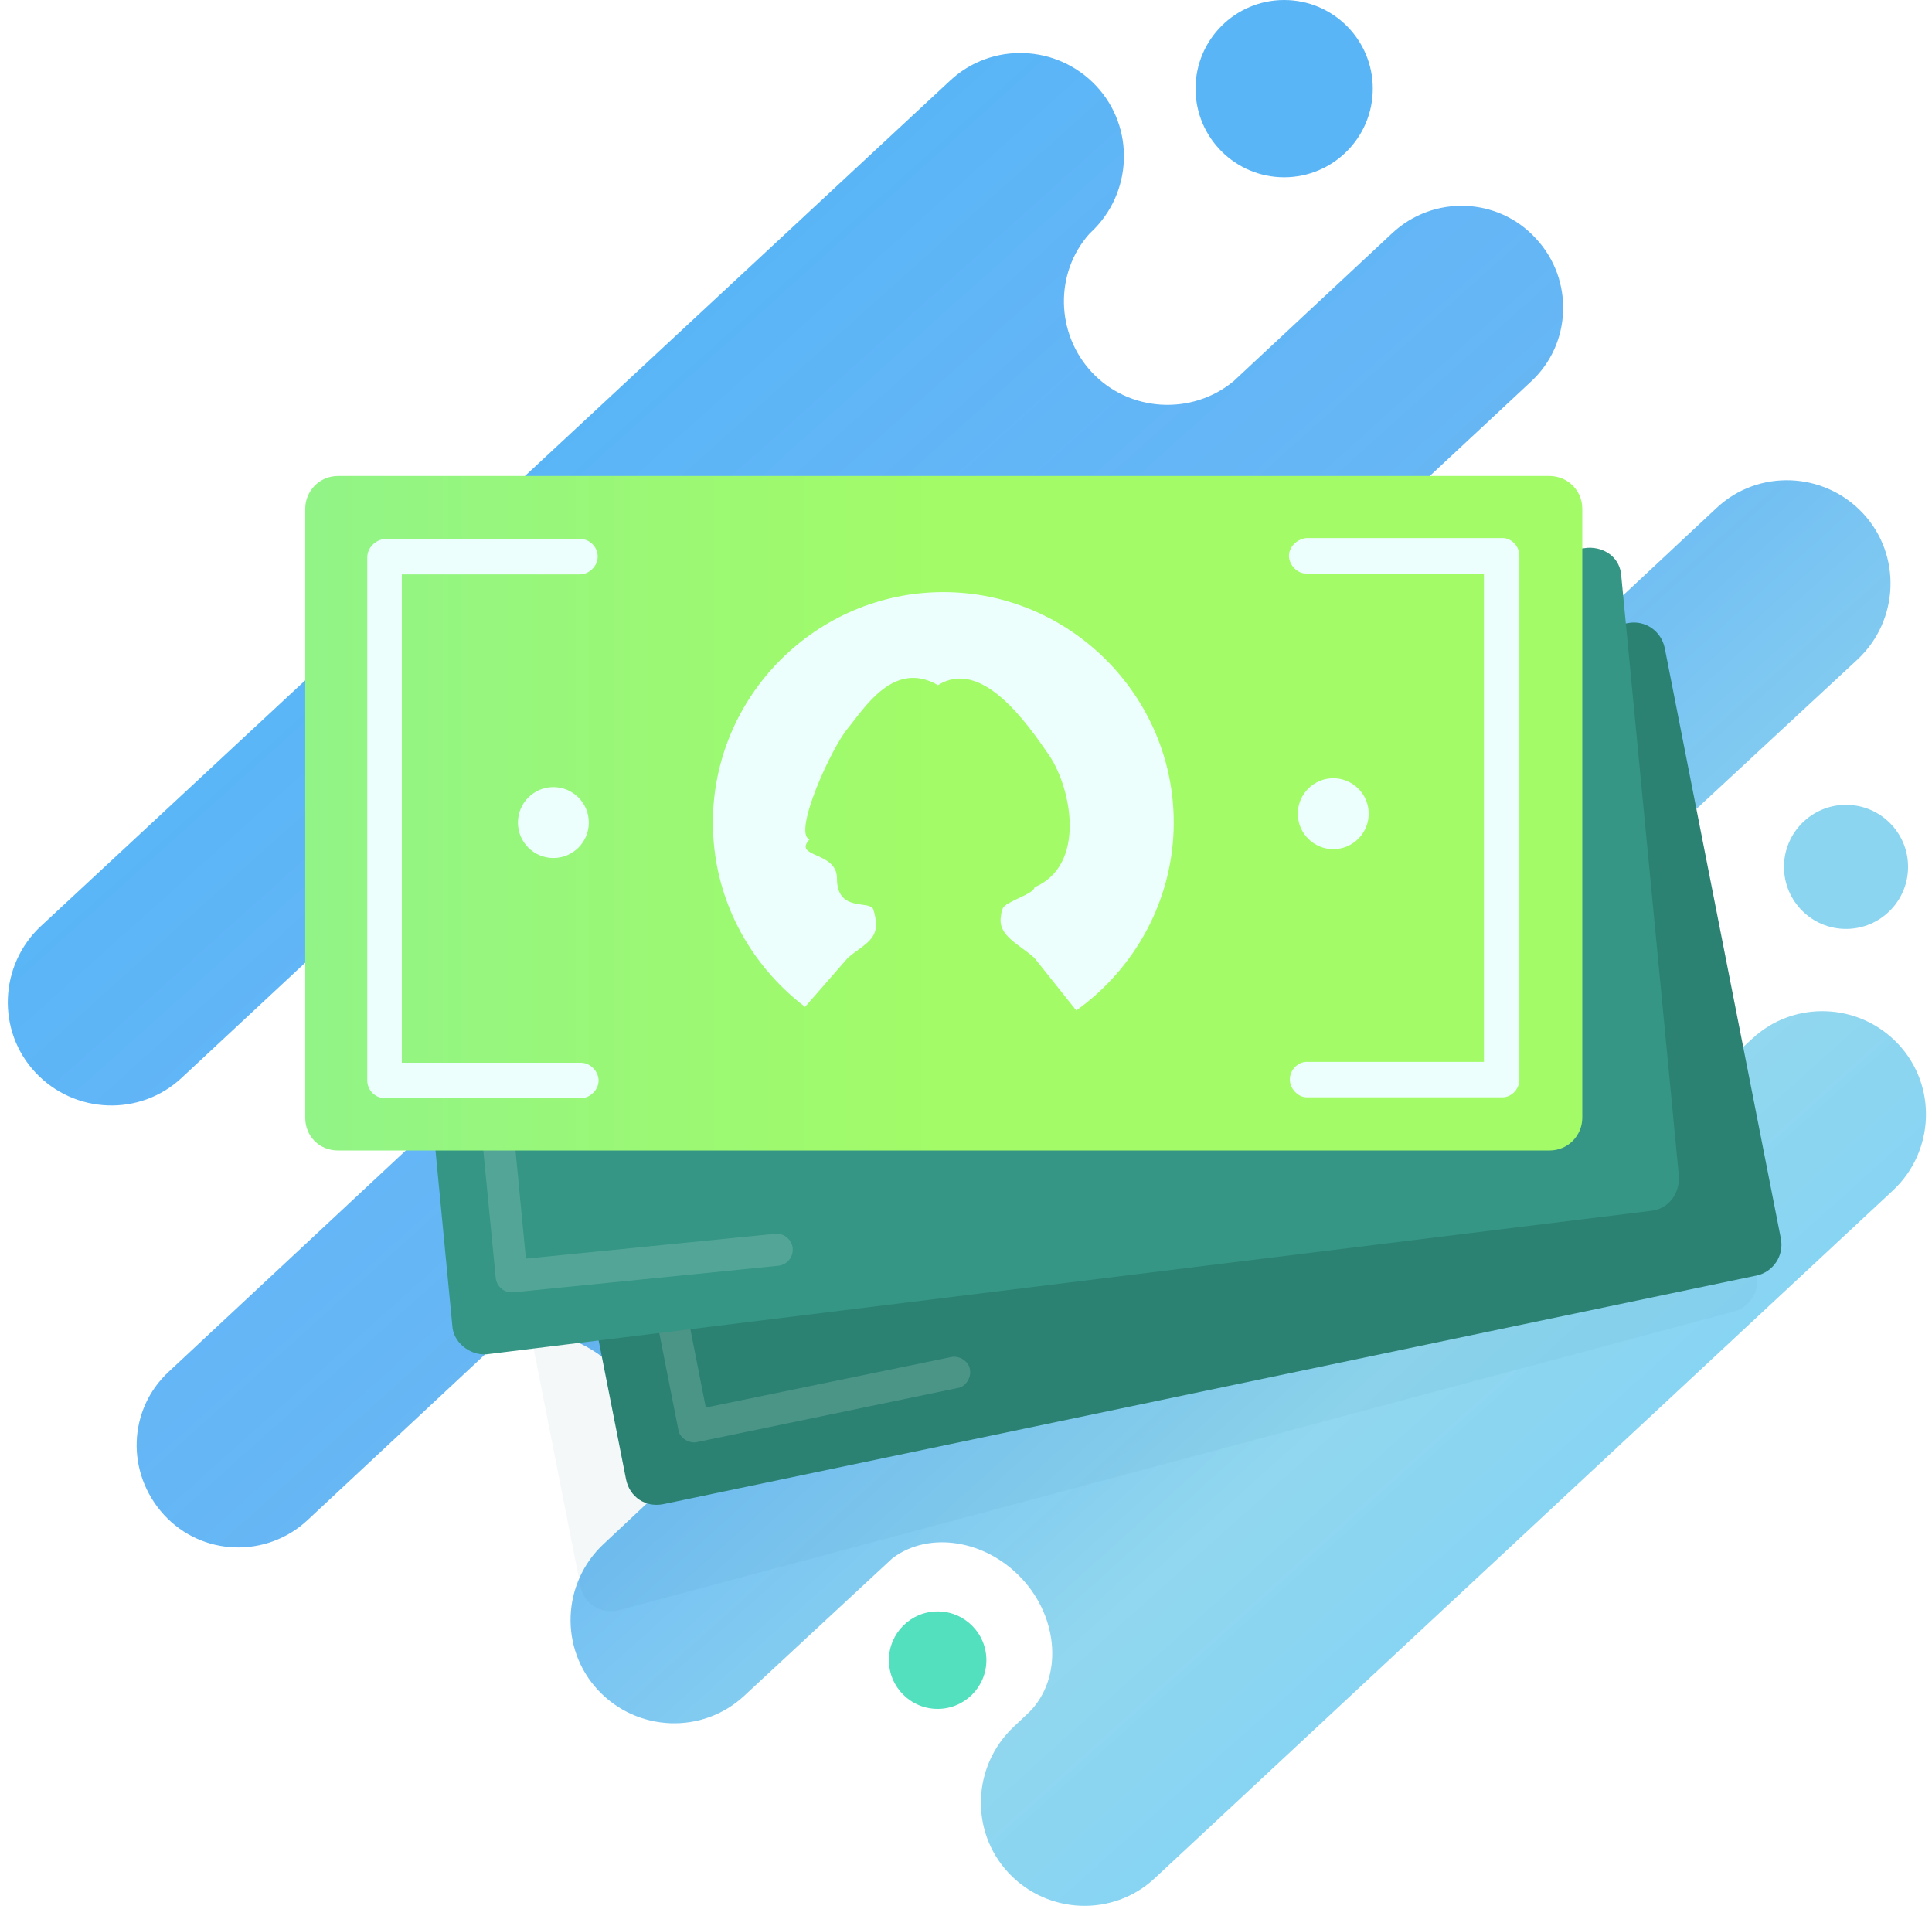
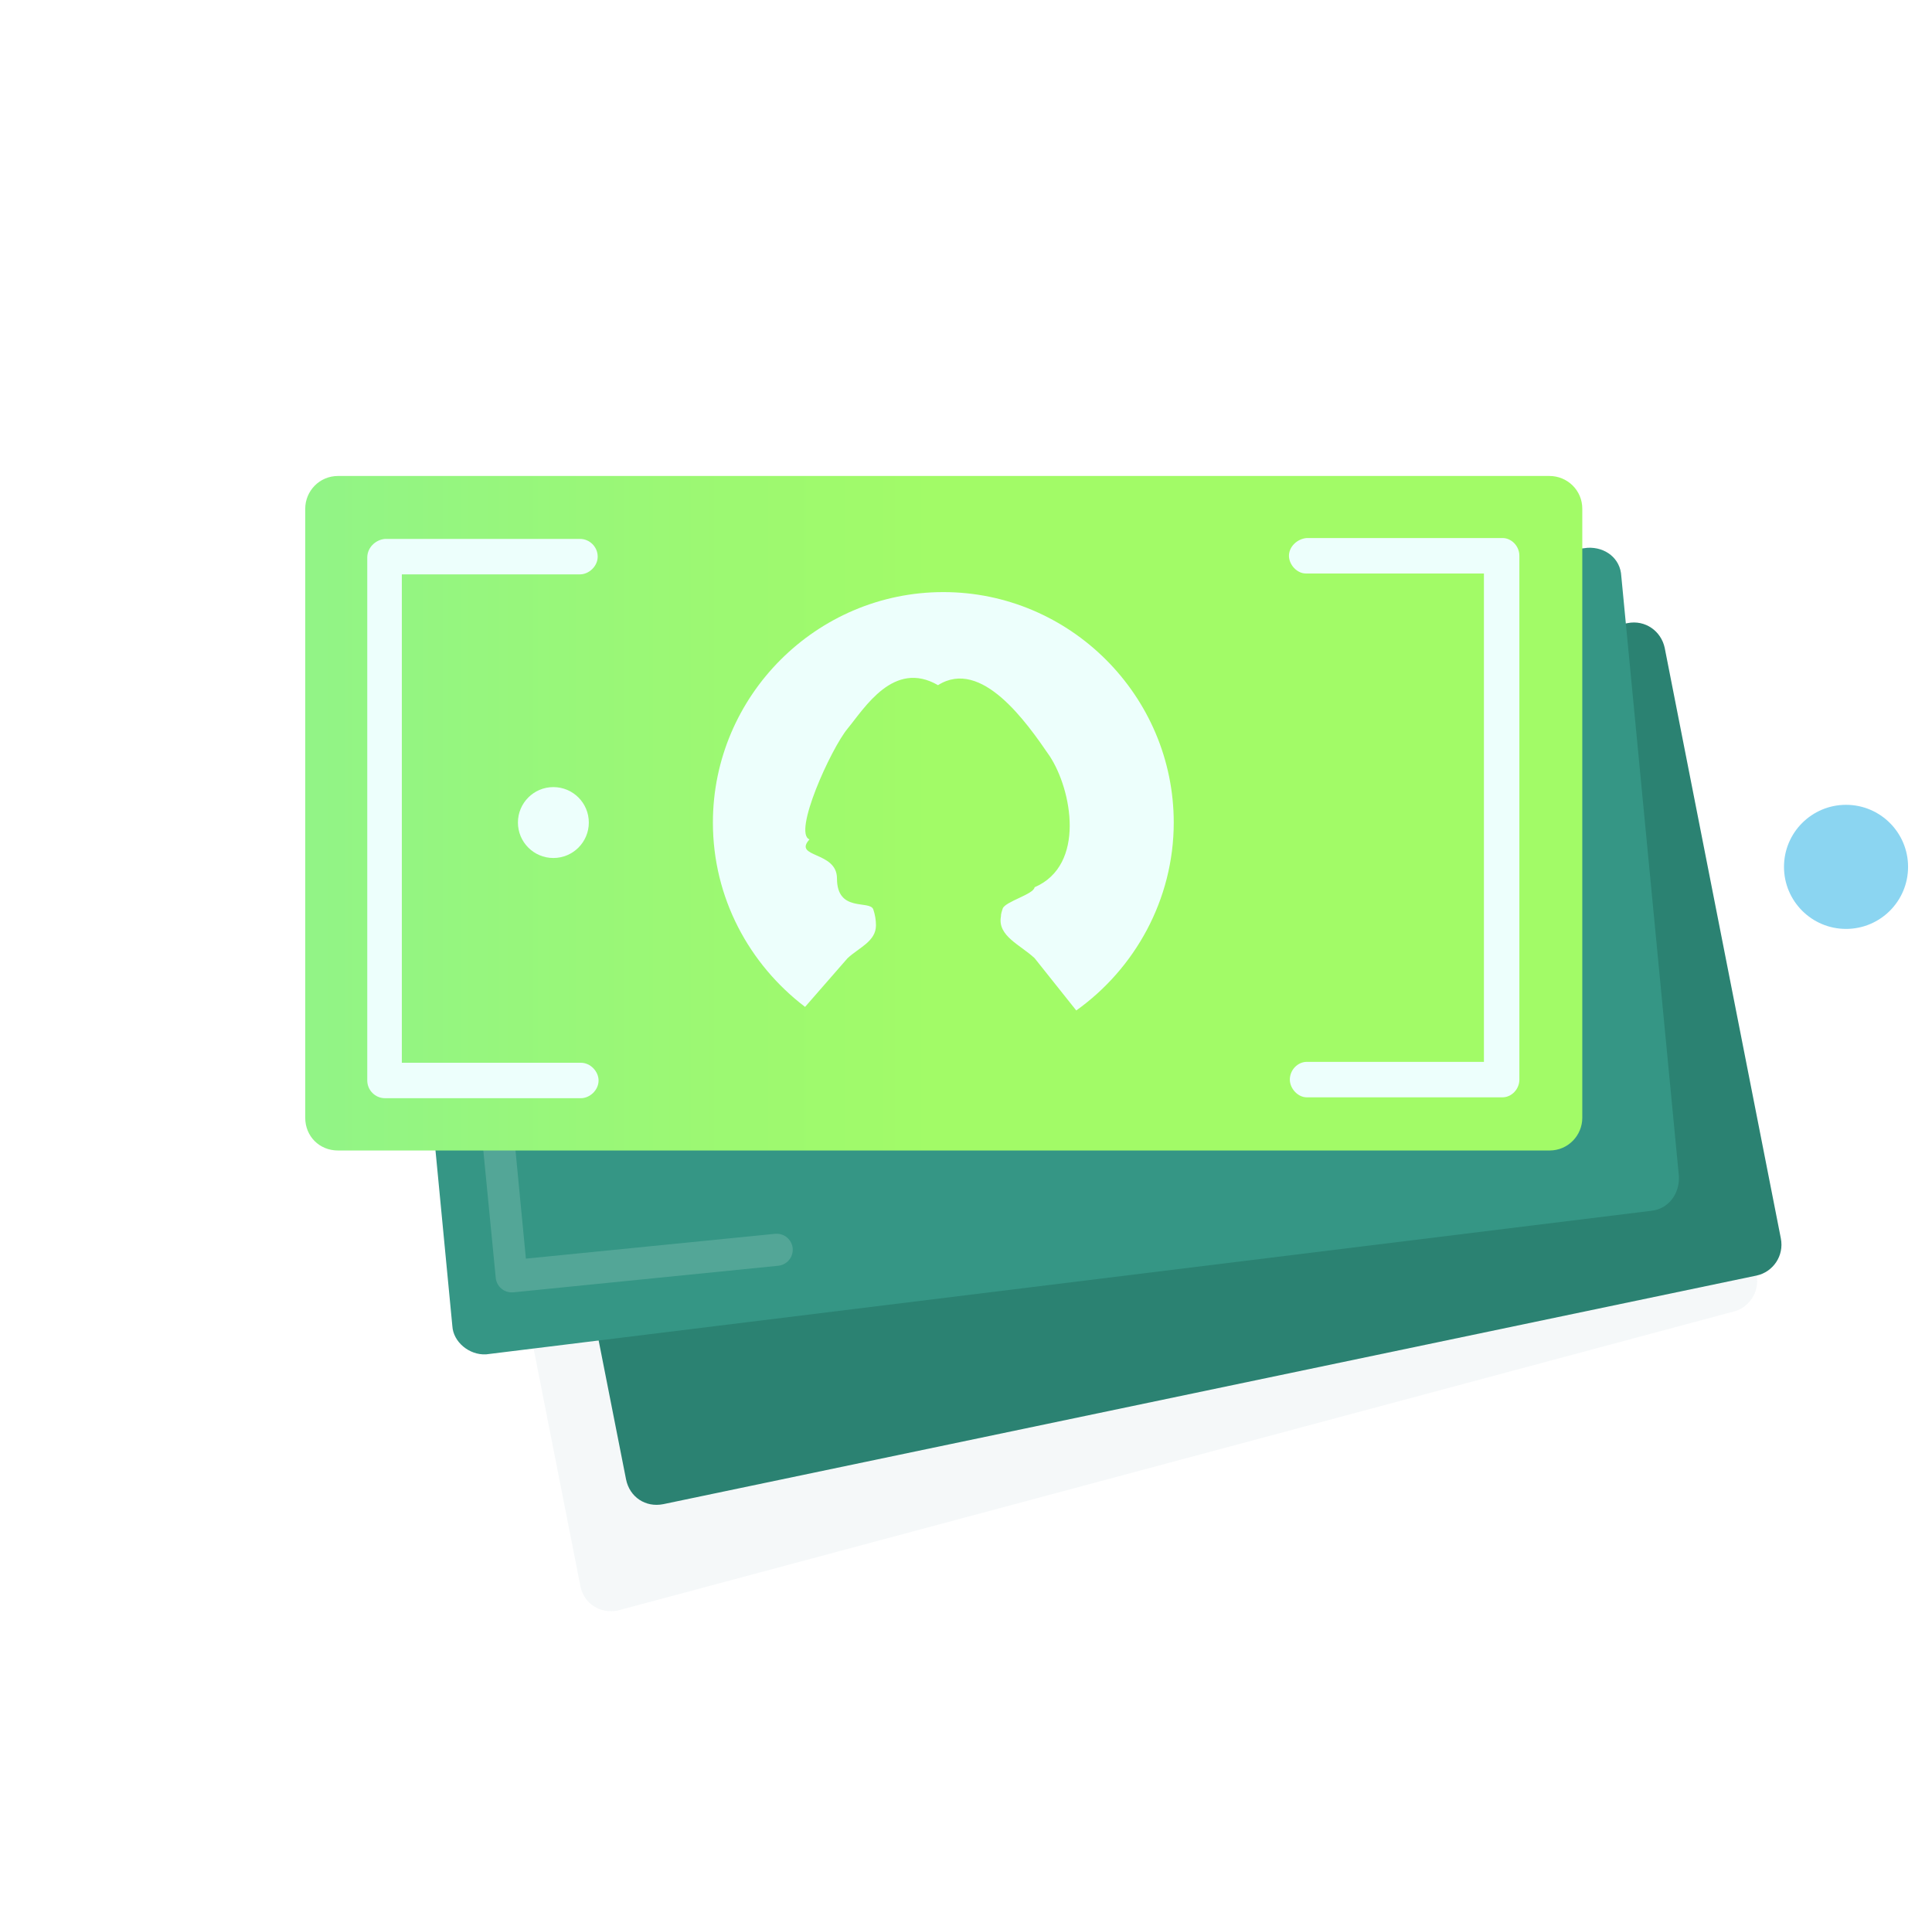
<svg xmlns="http://www.w3.org/2000/svg" version="1.1" id="Layer_1" x="0px" y="0px" viewBox="0 0 218 215" style="enable-background:new 0 0 218 215;" xml:space="preserve">
  <style type="text/css">
	.st0{fill:#8BD5F1;}
	.st1{fill:#53E0BF;}
	.st2{fill:#5AB5F6;}
	.st3{fill:url(#Combined-Shape_1_);}
	.st4{opacity:0.2;fill:#00536A;enable-background:new    ;}
	.st5{fill:#2B8272;}
	.st6{fill:#4B9587;}
	.st7{fill:#359685;}
	.st8{fill:#53A697;}
	.st9{fill:url(#Fill-7_1_);}
	.st10{fill:#EDFFFC;}
</style>
  <defs>
    <filter id="blur1">
      <feGaussianBlur stdDeviation="6" />
    </filter>
  </defs>
  <circle id="path-2_1_" class="st0" cx="208.3" cy="97.8" r="7" />
-   <circle id="path-3_1_" class="st1" cx="105.8" cy="187.3" r="5.5" />
-   <circle id="path-5_1_" class="st2" cx="144.9" cy="10" r="10" />
  <linearGradient id="Combined-Shape_1_" gradientUnits="userSpaceOnUse" x1="-378.08" y1="1.969" x2="-377.399" y2="2.7" gradientTransform="matrix(216.29 0 0 208.969 81811.289 -378.025)">
    <stop offset="0" style="stop-color:#37C6FF;stop-opacity:0.86" />
    <stop offset="0" style="stop-color:#3DADF5;stop-opacity:0.903" />
    <stop offset="0.259" style="stop-color:#55B0F6;stop-opacity:0.929" />
    <stop offset="0.508" style="stop-color:#62B4F4;stop-opacity:0.966" />
    <stop offset="0.803" style="stop-color:#8FD6EE;stop-opacity:0.982" />
    <stop offset="1" style="stop-color:#7FD2F7" />
  </linearGradient>
-   <path id="Combined-Shape" class="st3" d="M173.8,107.6c-3.4,3.9-2.9,10.2,1.3,14.7c4.3,4.6,10.9,5.4,14.9,2l7.7-7.1  c4.7-4.4,12.1-4.1,16.5,0.6s4.1,12.1-0.6,16.5l-83.3,77.6c-4.7,4.4-12.1,4.1-16.5-0.6s-4.1-12.1,0.6-16.5l1.8-1.7  c3.7-3.8,3.3-10.5-0.9-15c-4.1-4.4-10.5-5.4-14.6-2.3L84,191.3c-4.7,4.4-12.1,4.1-16.5-0.6c-4.4-4.7-4.1-12.1,0.6-16.5l4.8-4.5  c2.9-3.5,1.8-9.8-2.6-14.5c-4.5-4.9-11-6.3-14.6-3.3l-21,19.6c-4.6,4.3-11.9,4.1-16.2-0.6s-4.1-11.9,0.6-16.2l34.4-32.1  c4.2-4.4,4.3-11.4,0.1-16c-4.1-4.4-10.8-4.9-15.5-1.4l-17.6,16.4C15.8,126,8.4,125.7,4,121s-4.1-12.1,0.6-16.5L107.2,9.1  c4.7-4.4,12.1-4.1,16.5,0.6c4.4,4.7,4.1,12.1-0.6,16.5l-0.2,0.2c-3.9,4.4-3.8,11.2,0.3,15.6c4.2,4.5,11.3,4.9,16,1l17.9-16.7  c4.6-4.3,11.9-4.1,16.2,0.6c4.3,4.6,4.1,11.9-0.6,16.2l-51.8,48.3c-3.2,3.4-2.2,9.9,2.3,14.8c4.4,4.7,10.6,6.2,14.3,3.6l56.2-52.5  c4.7-4.4,12.1-4.1,16.5,0.6s4.1,12.1-0.6,16.5L173.8,107.6z" />
  <path id="shadow" class="st4" d="M65.5,179l-13-66c-0.4-2,0.9-3.8,2.7-4.2L177.8,83c1.9-0.4,3.8,0.9,4.2,2.7l16.2,58.1  c0.4,2-0.9,3.8-2.7,4.2L69.7,181.7C67.7,182.1,65.9,180.9,65.5,179z" filter="url(#blur1)" />
  <g id="money" transform="translate(134.641, 126) rotate(270) translate(-134.641, -126) translate(76.641, 42.5)">
    <path id="Fill-1" class="st5" d="M17.1,19.5L83.5,6.4c2-0.4,3.8,0.9,4.2,2.7l26,123.4c0.4,2-0.9,3.8-2.8,4.2l-66.6,13.1   c-2,0.4-3.8-0.9-4.2-2.7L14.3,23.7C13.9,21.7,15.1,19.9,17.1,19.5z" />
-     <path id="Fill-4" class="st6" d="M87.2,45.1l-6.1-29.4c-0.1-0.9-1.2-1.6-2.1-1.4L22.7,25.4c-0.9,0.1-1.6,1.2-1.4,2.1l6.1,29.4   c0.1,0.9,1.2,1.6,2.1,1.4c0.9-0.1,1.6-1.2,1.4-2.1l-5.7-27.7L78,18.1l5.7,27.7c0.1,0.9,1.2,1.6,2.1,1.4   C86.7,47,87.3,46.1,87.2,45.1z" />
    <path id="Fill-5" class="st7" d="M34.4-0.1l67.7-6.5c2-0.1,3.7,1.2,4,3.1L122.2,128c0.1,2-1.2,3.7-3.2,3.8l-67.7,6.5   c-2,0.1-3.7-1.2-3.9-3.1L31.2,3.7C31.1,1.8,32.6,0,34.4-0.1z" />
    <path id="Fill-6" class="st8" d="M98.2,0.9c-0.1-0.9-0.9-1.7-2-1.6L39.8,4.8c-0.9,0.1-1.7,0.9-1.6,2l3,29.9c0.1,0.9,0.9,1.7,2,1.6   c0.9-0.1,1.7-0.9,1.6-2L42,8.2l53-5.1l2.7,28.1c0.1,0.9,0.9,1.7,2,1.6c0.9-0.1,1.7-0.9,1.6-2L98.2,0.9z" />
    <linearGradient id="Fill-7_1_" gradientUnits="userSpaceOnUse" x1="-469.693" y1="-462.002" x2="-469.693" y2="-463.002" gradientTransform="matrix(76 0 0 144 35788.918 66583.586)">
      <stop offset="0" style="stop-color:#A2FB67" />
      <stop offset="1" style="stop-color:#81EDA6" />
    </linearGradient>
    <path id="Fill-7" class="st9" d="M57.9-16.7h68.7c2,0,3.7,1.6,3.7,3.7v136.7c0,2-1.6,3.7-3.7,3.7H57.9c-2,0-3.7-1.6-3.7-3.7V-13   C54.2-15.1,55.8-16.7,57.9-16.7z" />
    <path class="st10" d="M117.2,55.3c0-14.3-11.7-26-26-26c-8.5,0-16,4.1-20.8,10.4l5.5,4.8c1.2,1.3,1.9,3.2,3.7,3.2   c0.6,0,1.2-0.1,1.8-0.3c1.1-0.4-0.4-4.1,3.5-4.1c3.1,0,2.3-5,4.4-3.1c0.7-1.9,10.2,2.4,12.5,4.3s7.8,5.2,4.9,10.2   c3.1,4.9-4.2,10-8,12.6c-3.8,2.5-12.3,4.1-14.8-1.7c-0.8-0.1-1.6-3.3-2.4-3.6c-0.3-0.1-0.6-0.2-0.9-0.2c-2.2-0.4-3.2,2.2-4.7,3.8   L70,70.3c4.7,6.6,12.5,11,21.2,11C105.5,81.3,117.2,69.6,117.2,55.3z" />
    <path class="st10" d="M64.1,14.4V-5.8h55.1v20.1c0,1,0.9,2,2,2c1.1,0,2-0.9,2-2v-22c-0.1-1.1-1-2-2.1-2h-59c-1.1,0-2,0.9-2,2v22.1   c0,1,0.9,2,2,2C63.1,16.4,64.1,15.5,64.1,14.4z" />
    <circle class="st10" cx="91.2" cy="11.3" r="4" />
    <path class="st10" d="M123.3,118.4V96.3c-0.1-1.1-1-2-2-2s-2,0.9-2,1.9v20.1H64.2v-20c0-1-0.9-1.9-2-1.9c-1,0-2,0.9-2,1.9v22.1   c0,1,0.9,1.9,2,1.9h59.1C122.4,120.3,123.3,119.4,123.3,118.4z" />
-     <circle class="st10" cx="92.2" cy="99.3" r="4" />
  </g>
</svg>